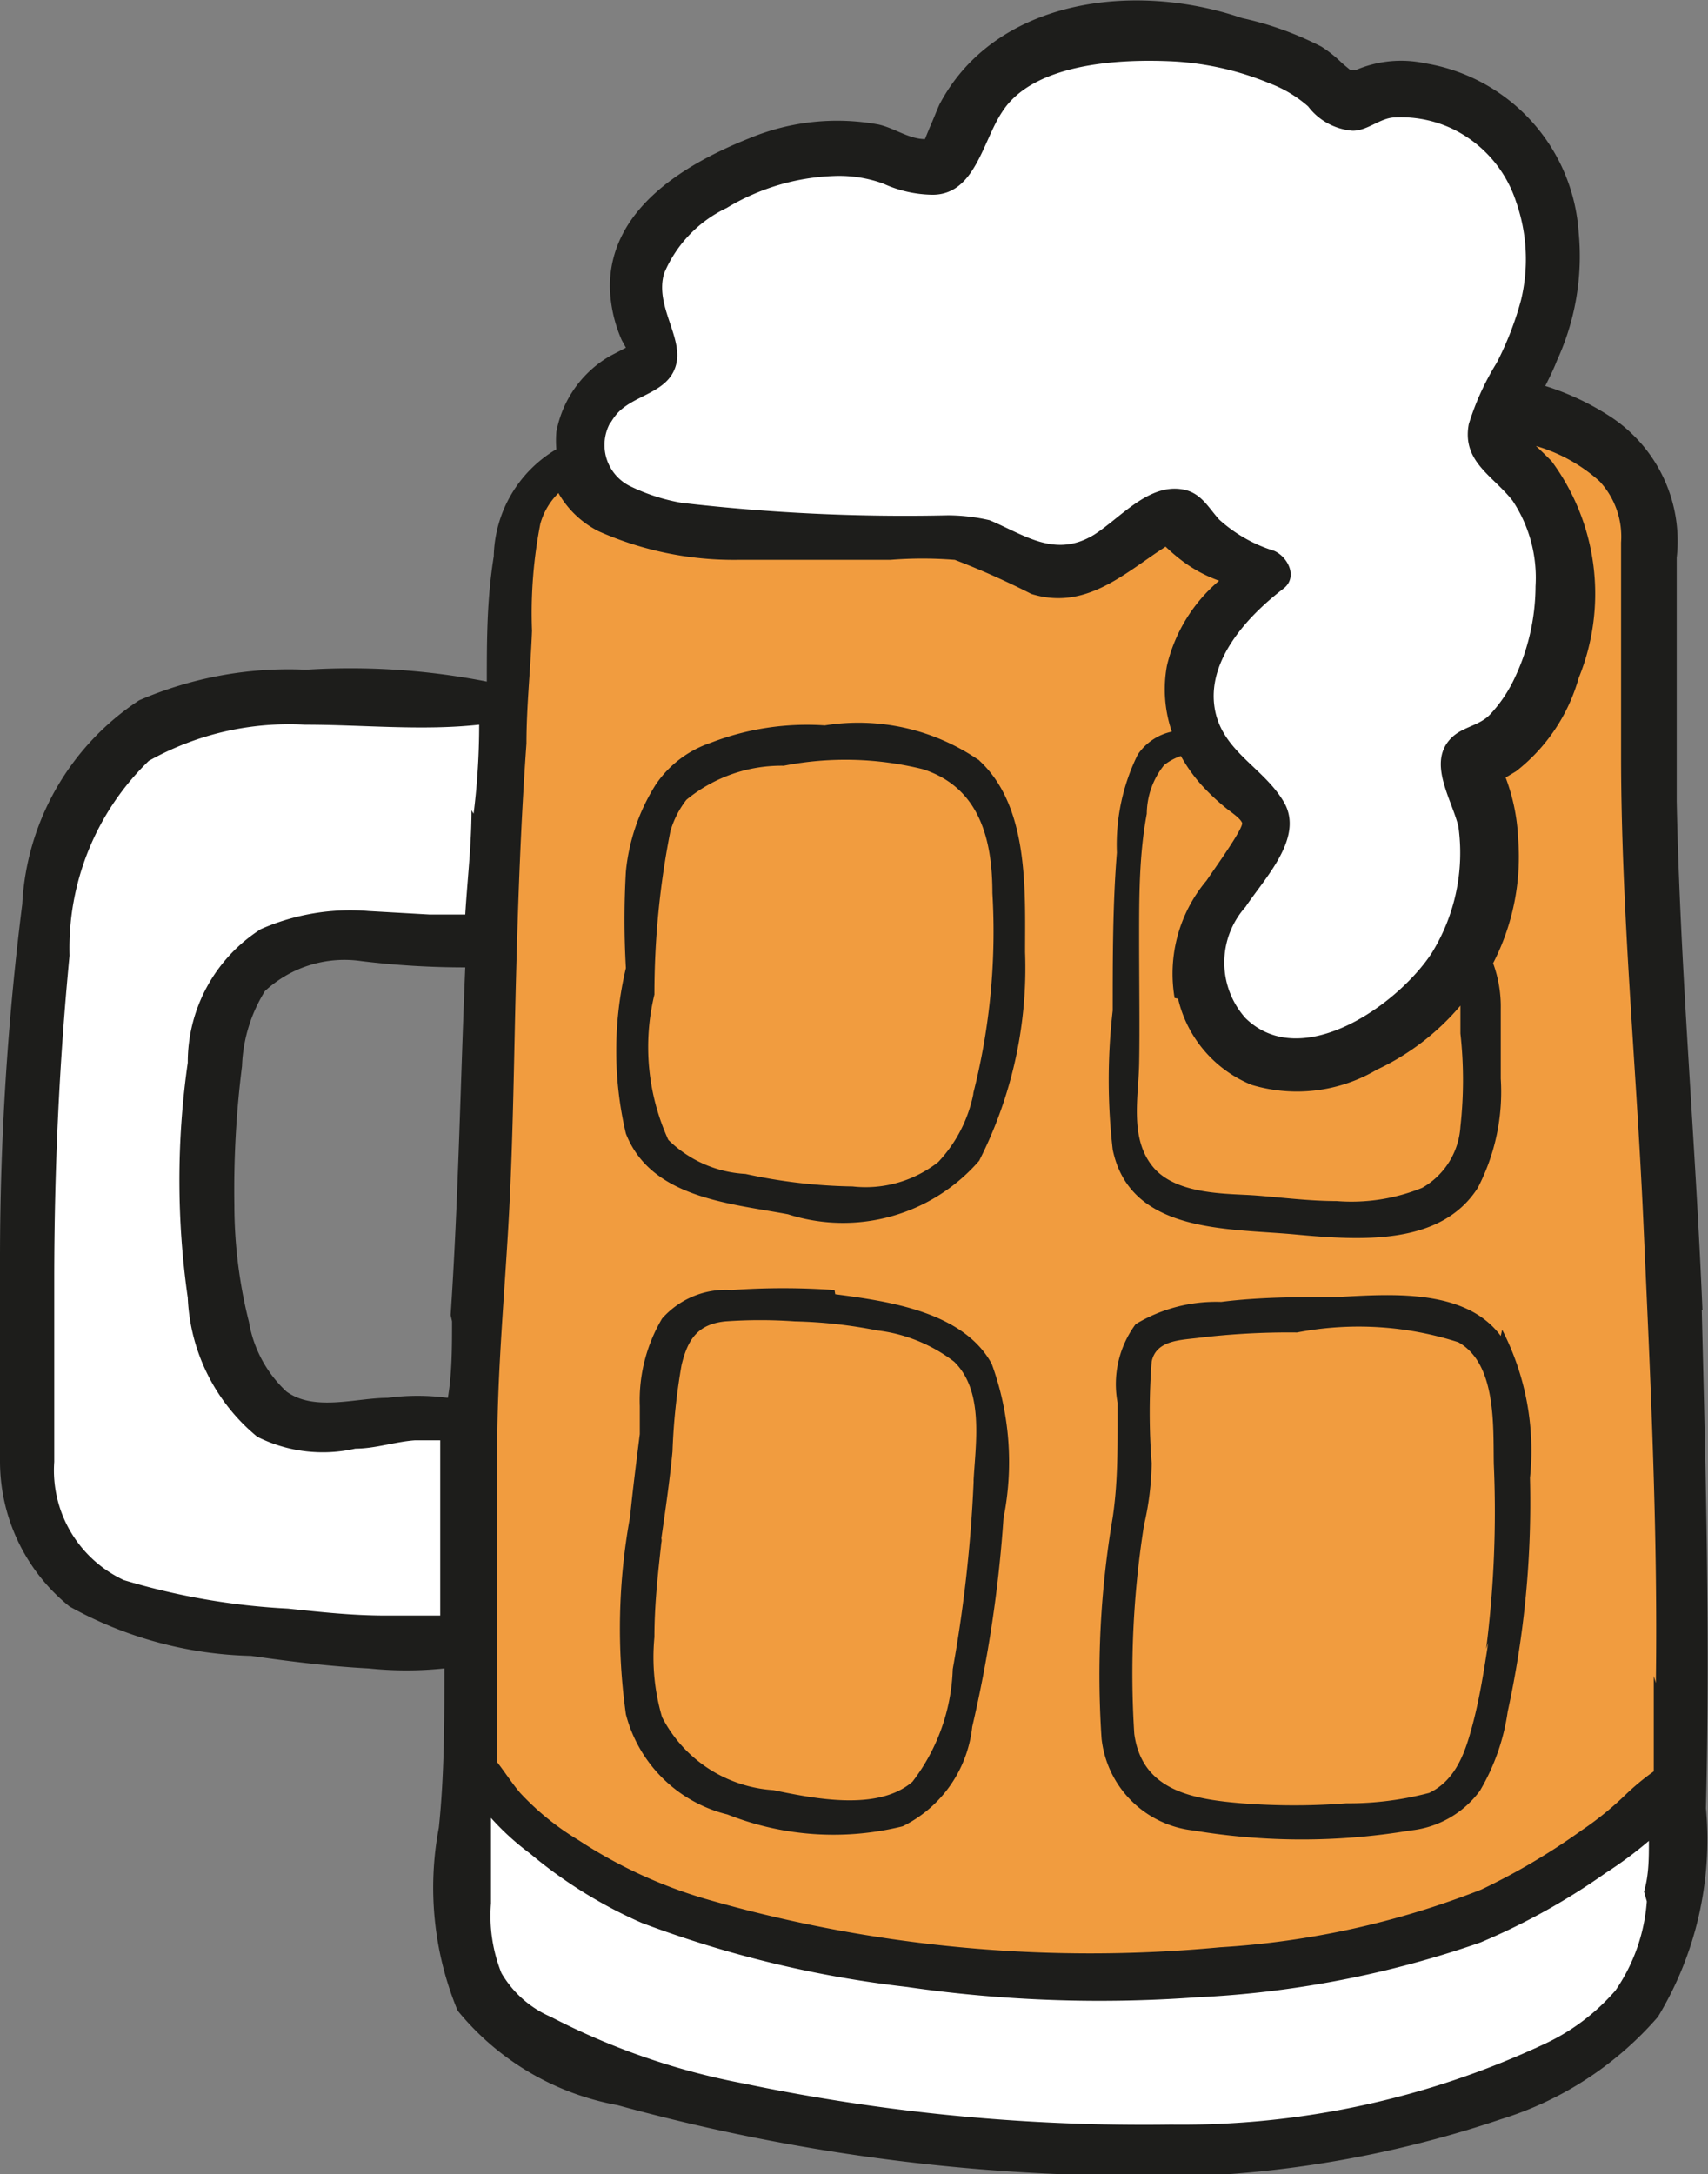
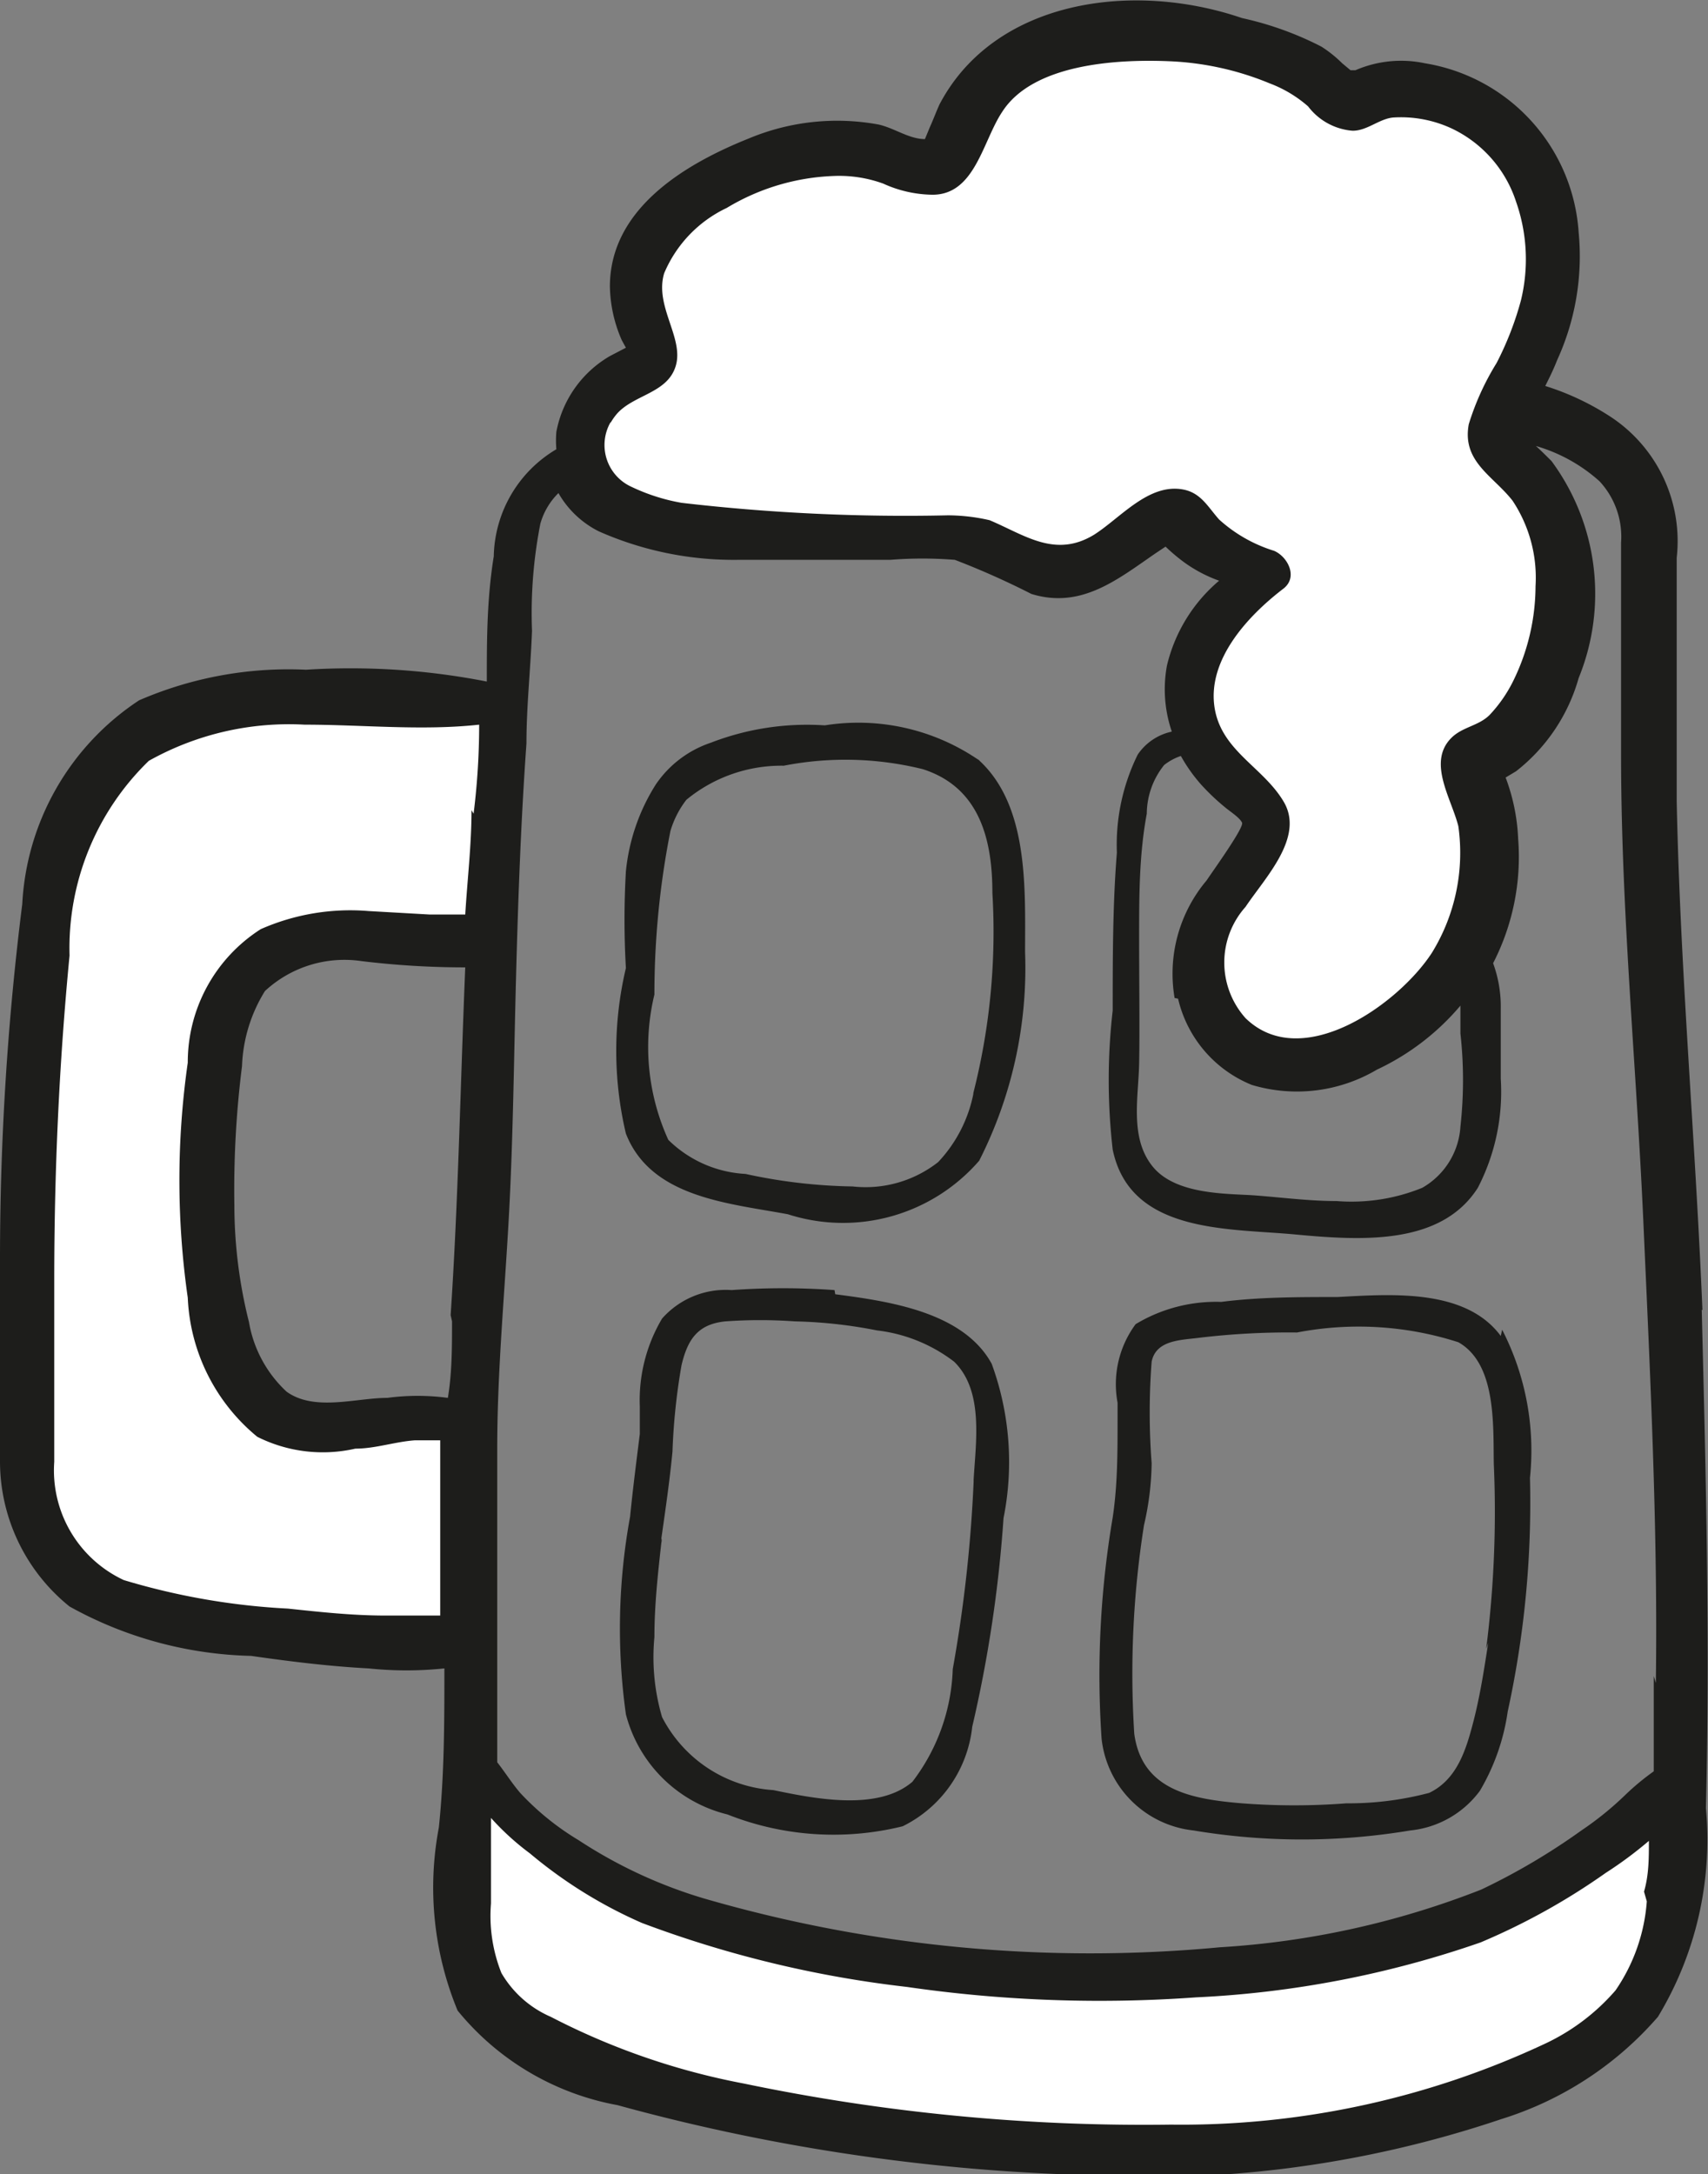
<svg xmlns="http://www.w3.org/2000/svg" viewBox="0 0 24.56 31.26">
  <rect x="0" y="0" width="24.56" height="31.26" fill="#808080" stroke="none" />
  <defs>
    <style>.cls-1{fill:#f19c3f;}.cls-2{fill:#fff;}.cls-3{fill:#1d1d1b;}</style>
  </defs>
  <title>gastro-cerveja3</title>
  <g id="Camada_2" data-name="Camada 2">
    <g id="Camada_1-2" data-name="Camada 1">
-       <path class="cls-1" d="M8.11,6.78c-.7.38-.74,1.32-.76,2,0,1-.1,2-.13,3-.06,2.08,0,4.14-.24,6.21-.18,1.79-.25,3.61-.35,5.41a14.23,14.23,0,0,0,0,2.07c0,.38.07.45.4.62A22,22,0,0,0,9.64,27.5c.42.15.85.13,1.25.31a9.54,9.54,0,0,0,1.38.54,10.44,10.44,0,0,0,3.05.35,18.86,18.86,0,0,0,4.23-.51,14.46,14.46,0,0,0,2.1-.72c1-.43,2.06-.9,2.39-2a15.83,15.83,0,0,0,0-2.91,10.05,10.05,0,0,0,0-1.4c0-.69,0-1.38,0-2.08,0-.87-.13-1.74-.26-2.6a57,57,0,0,1-.22-5.75,22.53,22.53,0,0,0,0-2.34c-.08-.51,0-1.33-.33-1.76A3.1,3.1,0,0,0,22.13,6c-.36-.14-.59,0-.56.42s.52,1,.64,1.45a3.64,3.64,0,0,1,0,1.85,2.51,2.51,0,0,1-.71,1.06c-.27.3-.18.45-.08.79a3.07,3.07,0,0,1-.66,2.58,3.12,3.12,0,0,1-2.37,1.12c-1.33-.13-1.24-1.88-.7-2.73a.88.88,0,0,0,.09-1.11c-.32-.65-.72-1-.49-1.79s.87-1.09.31-1.71-1.44.12-2.19.29c-.57.12-.68-.18-1.12-.4a3.82,3.82,0,0,0-1.56-.09c-1.15,0-3.7.65-4.59-.93" />
      <path class="cls-2" d="M7.38,10.09a19.73,19.73,0,0,1-.19,2.41c0,.28.06,1.05-.27,1.12a3.21,3.21,0,0,1-.46-.12,4.79,4.79,0,0,0-.68-.07,5,5,0,0,0-1.48.11,2.22,2.22,0,0,0-1,1.15A4,4,0,0,0,3,16.55c0,1.19-.06,2.73,1,3.56.36.29.72.19,1.14.18a3.93,3.93,0,0,1,1.2,0c.33.15.4.78.4,1.1s0,.78-.07,1.18a3,3,0,0,1-.1,1c-.27.53-.92.23-1.4.18s-1.13-.09-1.7-.13a4.33,4.33,0,0,1-1.58-.22A3.67,3.67,0,0,1,.51,21.59a7.6,7.6,0,0,1-.1-3.37,26.72,26.72,0,0,0,.4-4.88,2.69,2.69,0,0,1,.81-2.5,5.63,5.63,0,0,1,2.88-.93c1-.07,1.87.18,2.89.18" />
      <path class="cls-2" d="M6.85,26c0,.95-.6,2.69.52,3.26a10,10,0,0,0,2,.58c.79.21,1.59.36,2.39.52a18.54,18.54,0,0,0,4.56.42,12.47,12.47,0,0,0,4.3-.74,9.17,9.17,0,0,0,2.47-1.15,2.06,2.06,0,0,0,.82-1.56c0-.18.18-1,0-1.13s-1.32.59-1.56.7a17.12,17.12,0,0,1-4.93,1.38,17.63,17.63,0,0,1-2.83.09,29.84,29.84,0,0,1-3-.37A5.64,5.64,0,0,1,9,27c-.34-.22-.72-.37-1.07-.57s-.71-.58-1.11-.44" />
      <path class="cls-2" d="M13.1,2.36c-1-.61-2.62,0-3.41.66a1.83,1.83,0,0,0-.53,1.46,2.59,2.59,0,0,1,0,.76c-.17.6-1,.87-.64,1.67.22.47.84.54,1.28.61.72.12,1.45.15,2.18.19s2.19-.28,2.77.38c.17.19.11.37.43.41.57.07.89-.42,1.13-.83.32-.57.64-.44,1-.06.16.16.72.29.73.51s-.34.49-.44.63a2.8,2.8,0,0,0-.56,1c-.17.75.18,1,.64,1.42a1,1,0,0,1,.34,1.09c-.27.66-1,1.59-.67,2.32.67,1.48,2.49.55,3.24-.27a2.77,2.77,0,0,0,.73-1.61,2.63,2.63,0,0,0-.12-1.07c-.09-.25-.25-.44-.1-.73s.5-.48.7-.7a1.71,1.71,0,0,0,.52-1A2.7,2.7,0,0,0,22.2,7.1c-.18-.22-.52-.39-.61-.68-.13-.44.28-.91.45-1.28a3.28,3.28,0,0,0,.16-2.32A2.19,2.19,0,0,0,20.5,1.36c-.36,0-.76.18-1.09.14s-.38-.28-.56-.43A3.88,3.88,0,0,0,15.94.4a2.61,2.61,0,0,0-1.62.77c-.36.38-.57,1.05-1.22,1.19" />
      <path class="cls-3" d="M23.78,24.1c0,.45,0,.91,0,1.37a3.56,3.56,0,0,0-.41.34,4.59,4.59,0,0,1-.63.51,9.38,9.38,0,0,1-1.44.85,12.28,12.28,0,0,1-3.76.83,19.93,19.93,0,0,1-7.41-.7,6.82,6.82,0,0,1-1.81-.84,3.85,3.85,0,0,1-.84-.68c-.12-.14-.22-.3-.33-.44,0-.38,0-.76,0-1.14,0-1.13,0-2.26,0-3.38s.11-2.25.17-3.38.07-2.25.1-3.38.07-2.25.15-3.37c0-.54.06-1.08.08-1.62a6.67,6.67,0,0,1,.12-1.54,1,1,0,0,1,.26-.44,1.38,1.38,0,0,0,.58.55,4.79,4.79,0,0,0,2,.41c.73,0,1.46,0,2.19,0a5.81,5.81,0,0,1,.93,0,11.47,11.47,0,0,1,1.1.49c.71.22,1.23-.2,1.78-.58l.15-.1h0a2.64,2.64,0,0,0,.26.22,2,2,0,0,0,.51.27,2.29,2.29,0,0,0-.75,1.22,1.88,1.88,0,0,0,.07.95.79.79,0,0,0-.49.33,2.93,2.93,0,0,0-.3,1.41C16,13,16,13.78,16,14.53a8.76,8.76,0,0,0,0,2c.25,1.21,1.66,1.13,2.62,1.22s2.1.16,2.63-.67a3,3,0,0,0,.33-1.57c0-.32,0-.64,0-1a1.82,1.82,0,0,0-.11-.66,3.34,3.34,0,0,0,.36-1.79,2.82,2.82,0,0,0-.18-.88l0,0,.15-.09a2.59,2.59,0,0,0,.9-1.34,3.21,3.21,0,0,0-.39-3.12c-.08-.08-.16-.16-.25-.24l-.06,0a2.34,2.34,0,0,1,1,.53,1.17,1.17,0,0,1,.31.88c0,1,0,2,0,3.06,0,2.24.22,4.46.32,6.7s.21,4.43.18,6.64m-.13,3.14a2.59,2.59,0,0,1-.45,1.28,3.05,3.05,0,0,1-1,.76,12.31,12.31,0,0,1-5.39,1.17,28.15,28.15,0,0,1-6.14-.59A10.11,10.11,0,0,1,7.92,29a1.52,1.52,0,0,1-.71-.63,2.22,2.22,0,0,1-.15-1c0-.41,0-.82,0-1.23a3.76,3.76,0,0,0,.56.51,6.63,6.63,0,0,0,1.61,1,15.94,15.94,0,0,0,3.81.92,19.31,19.31,0,0,0,4.16.15,14.5,14.5,0,0,0,4.09-.79,9.53,9.53,0,0,0,1.8-1,5.69,5.69,0,0,0,.62-.46c0,.25,0,.49-.07.73M16.94,14.36A1.77,1.77,0,0,0,18,15.6a2.26,2.26,0,0,0,1.8-.22A3.53,3.53,0,0,0,21,14.46c0,.14,0,.27,0,.4a6.06,6.06,0,0,1,0,1.34,1.09,1.09,0,0,1-.55.88,2.7,2.7,0,0,1-1.23.19c-.39,0-.77-.05-1.16-.08s-1.14,0-1.48-.41-.21-1-.2-1.48,0-1.2,0-1.81,0-1.2.11-1.79a1.13,1.13,0,0,1,.25-.7.81.81,0,0,1,.24-.13,2.33,2.33,0,0,0,.29.41,3.19,3.19,0,0,0,.36.34c.06.05.2.14.23.21s-.41.68-.51.83a2.08,2.08,0,0,0-.46,1.69M8.78,6.08a.8.8,0,0,1,.1-.14c.25-.27.73-.29.84-.69s-.31-.85-.17-1.32a1.82,1.82,0,0,1,.9-.94A3.2,3.2,0,0,1,12,2.53a1.85,1.85,0,0,1,.7.11,1.75,1.75,0,0,0,.71.16c.61,0,.72-.77,1-1.19C14.85.92,16.05.85,16.8.88a4.21,4.21,0,0,1,1.46.32,1.79,1.79,0,0,1,.55.33.89.89,0,0,0,.64.35c.21,0,.38-.17.58-.19a1.73,1.73,0,0,1,.85.16,1.77,1.77,0,0,1,.92,1.05,2.5,2.5,0,0,1,.07,1.42,4.53,4.53,0,0,1-.35.9,3.77,3.77,0,0,0-.4.88c-.1.54.35.74.63,1.1a2,2,0,0,1,.33,1.23,3.11,3.11,0,0,1-.32,1.36,2,2,0,0,1-.34.49c-.16.16-.39.17-.55.33-.35.35,0,.87.1,1.27a2.74,2.74,0,0,1-.38,1.82c-.48.74-1.87,1.73-2.68.94a1.2,1.2,0,0,1,0-1.6c.28-.42.85-1,.55-1.51s-.92-.74-1-1.39.45-1.26,1-1.68c.21-.17.05-.46-.14-.54a2.1,2.1,0,0,1-.79-.45c-.16-.18-.26-.38-.51-.43-.5-.1-.91.41-1.29.65-.56.34-1,0-1.5-.21a2.7,2.7,0,0,0-.6-.07A27.8,27.8,0,0,1,9.8,7.23,2.78,2.78,0,0,1,9.08,7a.66.66,0,0,1-.3-.93m-2,5.58c0,.5-.06,1-.09,1.5l-.51,0-.88-.05a3.19,3.19,0,0,0-1.55.26,2.27,2.27,0,0,0-1.05,1.92,11.92,11.92,0,0,0,0,3.38,2.74,2.74,0,0,0,1,2,2.1,2.1,0,0,0,1.41.17c.29,0,.57-.1.86-.12h.36c0,.84,0,1.68,0,2.52-.26,0-.52,0-.79,0-.47,0-.93-.05-1.4-.1a9.9,9.9,0,0,1-2.36-.41,1.74,1.74,0,0,1-1-1.7c0-.87,0-1.75,0-2.62,0-1.55.07-3.11.22-4.66a3.75,3.75,0,0,1,1.14-2.8,4.12,4.12,0,0,1,2.24-.52c.83,0,1.69.09,2.51,0q0,.64-.08,1.28M6.5,19c0,.37,0,.74-.06,1.1a3.29,3.29,0,0,0-.87,0c-.45,0-1.05.2-1.45-.09a1.77,1.77,0,0,1-.54-1,6.91,6.91,0,0,1-.21-1.68,14.18,14.18,0,0,1,.11-2,2.19,2.19,0,0,1,.33-1.08,1.68,1.68,0,0,1,1.39-.43,12.36,12.36,0,0,0,1.49.09c-.07,1.68-.1,3.36-.21,5m18-.07c-.1-2.44-.32-4.88-.37-7.32,0-1.17,0-2.34,0-3.5A2.14,2.14,0,0,0,23.17,6a3.78,3.78,0,0,0-.95-.45c.06-.12.12-.24.17-.37a3.59,3.59,0,0,0,.31-1.84A2.64,2.64,0,0,0,20.49.91a1.65,1.65,0,0,0-1,.1l-.07,0h0L19.3.91A1.77,1.77,0,0,0,19,.67,4.66,4.66,0,0,0,17.86.26C16.28-.28,14.3,0,13.51,1.5c-.05.11-.09.22-.14.33L13.3,2h0c-.23,0-.44-.16-.67-.21a3.29,3.29,0,0,0-1.86.2c-.9.36-2,1-2,2.13a2,2,0,0,0,.17.77L9,5l-.23.12A1.6,1.6,0,0,0,8,6.21a1.52,1.52,0,0,0,0,.25A1.83,1.83,0,0,0,7.1,8C7,8.62,7,9.21,7,9.8A10.16,10.16,0,0,0,4.4,9.63,5.4,5.4,0,0,0,2,10.07,3.74,3.74,0,0,0,.32,13,40.89,40.89,0,0,0,0,18.1C0,19.06,0,20,0,21A2.68,2.68,0,0,0,1,23.1a5.64,5.64,0,0,0,2.61.71c.56.08,1.12.15,1.69.18a5.24,5.24,0,0,0,1.09,0c0,.76,0,1.53-.08,2.29a4.63,4.63,0,0,0,.27,2.63,3.86,3.86,0,0,0,2.3,1.36,28.36,28.36,0,0,0,6.57,1,15.91,15.91,0,0,0,6.14-.8A4.9,4.9,0,0,0,23.84,29a4.92,4.92,0,0,0,.69-3c.06-2.4,0-4.77-.06-7.17" />
      <path class="cls-3" d="M14,15.71a2,2,0,0,1-.51,1,1.69,1.69,0,0,1-1.23.35,7.72,7.72,0,0,1-1.54-.18,1.71,1.71,0,0,1-1.11-.49,3.22,3.22,0,0,1-.2-2.09,12.08,12.08,0,0,1,.23-2.35,1.36,1.36,0,0,1,.23-.45,2.15,2.15,0,0,1,1.4-.49,4.63,4.63,0,0,1,2,.05c.81.26,1,1,1,1.78a9.4,9.4,0,0,1-.28,2.9m.1-4.8a3.06,3.06,0,0,0-2.23-.51,3.83,3.83,0,0,0-1.64.25,1.55,1.55,0,0,0-.79.6A2.86,2.86,0,0,0,9,12.53,12.1,12.1,0,0,0,9,13.92,5.17,5.17,0,0,0,9,16.3c.36.92,1.47,1,2.33,1.16a2.59,2.59,0,0,0,2.75-.77,6.12,6.12,0,0,0,.66-3c0-.92.06-2.15-.71-2.8" />
      <path class="cls-3" d="M14,21.31A20.14,20.14,0,0,1,13.7,24a2.81,2.81,0,0,1-.58,1.62c-.5.43-1.42.24-2,.12a1.94,1.94,0,0,1-1.6-1.05,3.05,3.05,0,0,1-.11-1.15c0-.46.05-.91.1-1.36a.11.11,0,0,0,0-.06c.06-.42.12-.83.16-1.25a9,9,0,0,1,.13-1.24c.09-.38.24-.59.63-.63a7.06,7.06,0,0,1,1,0,6.79,6.79,0,0,1,1.18.13,2.25,2.25,0,0,1,1.11.45c.43.42.31,1.16.28,1.7m-2-2.73a10.37,10.37,0,0,0-1.48,0,1.22,1.22,0,0,0-1,.41,2.3,2.3,0,0,0-.32,1.26c0,.13,0,.27,0,.4-.05.4-.1.79-.14,1.19A8.91,8.91,0,0,0,9,24.65a2,2,0,0,0,1.46,1.44,4.14,4.14,0,0,0,2.52.17,1.81,1.81,0,0,0,1-1.43,18.82,18.82,0,0,0,.45-3,4.11,4.11,0,0,0-.17-2.22c-.41-.75-1.49-.9-2.25-1" />
      <path class="cls-3" d="M21.4,23.62c-.06.39-.12.78-.22,1.16s-.23.81-.63,1a4.53,4.53,0,0,1-1.19.15,9.75,9.75,0,0,1-1.5,0c-.73-.06-1.44-.19-1.55-1a13.69,13.69,0,0,1,.14-3v0a4.13,4.13,0,0,0,.11-.89,9.54,9.54,0,0,1,0-1.46c.06-.3.39-.31.65-.34a10.77,10.77,0,0,1,1.44-.08,4.68,4.68,0,0,1,2.32.14c.55.31.5,1.2.51,1.75a15.62,15.62,0,0,1-.11,2.66m.21-4.5c-.51-.69-1.59-.6-2.35-.56-.56,0-1.12,0-1.67.07a2.24,2.24,0,0,0-1.23.32,1.45,1.45,0,0,0-.26,1.13c0,.08,0,.16,0,.24,0,.48,0,.94-.07,1.41A13.55,13.55,0,0,0,15.84,25a1.49,1.49,0,0,0,1.32,1.32,9.44,9.44,0,0,0,3.12,0,1.42,1.42,0,0,0,1-.57,3.1,3.1,0,0,0,.4-1.14A14.08,14.08,0,0,0,22,21.25a3.8,3.8,0,0,0-.4-2.13" />
    </g>
  </g>
</svg>